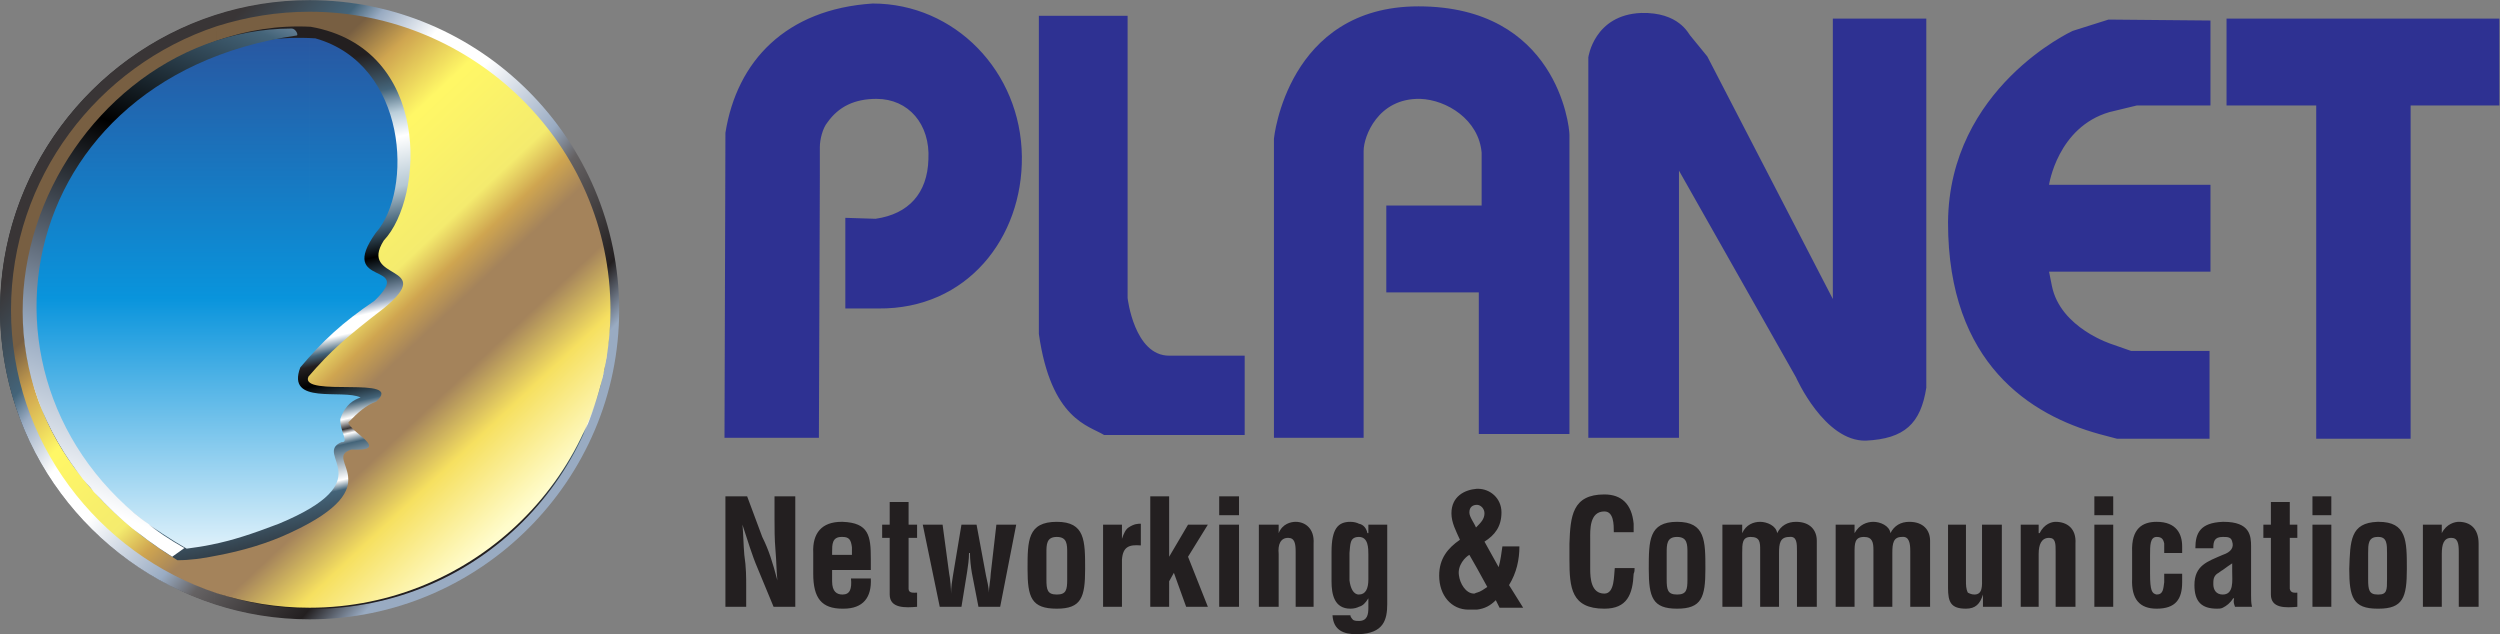
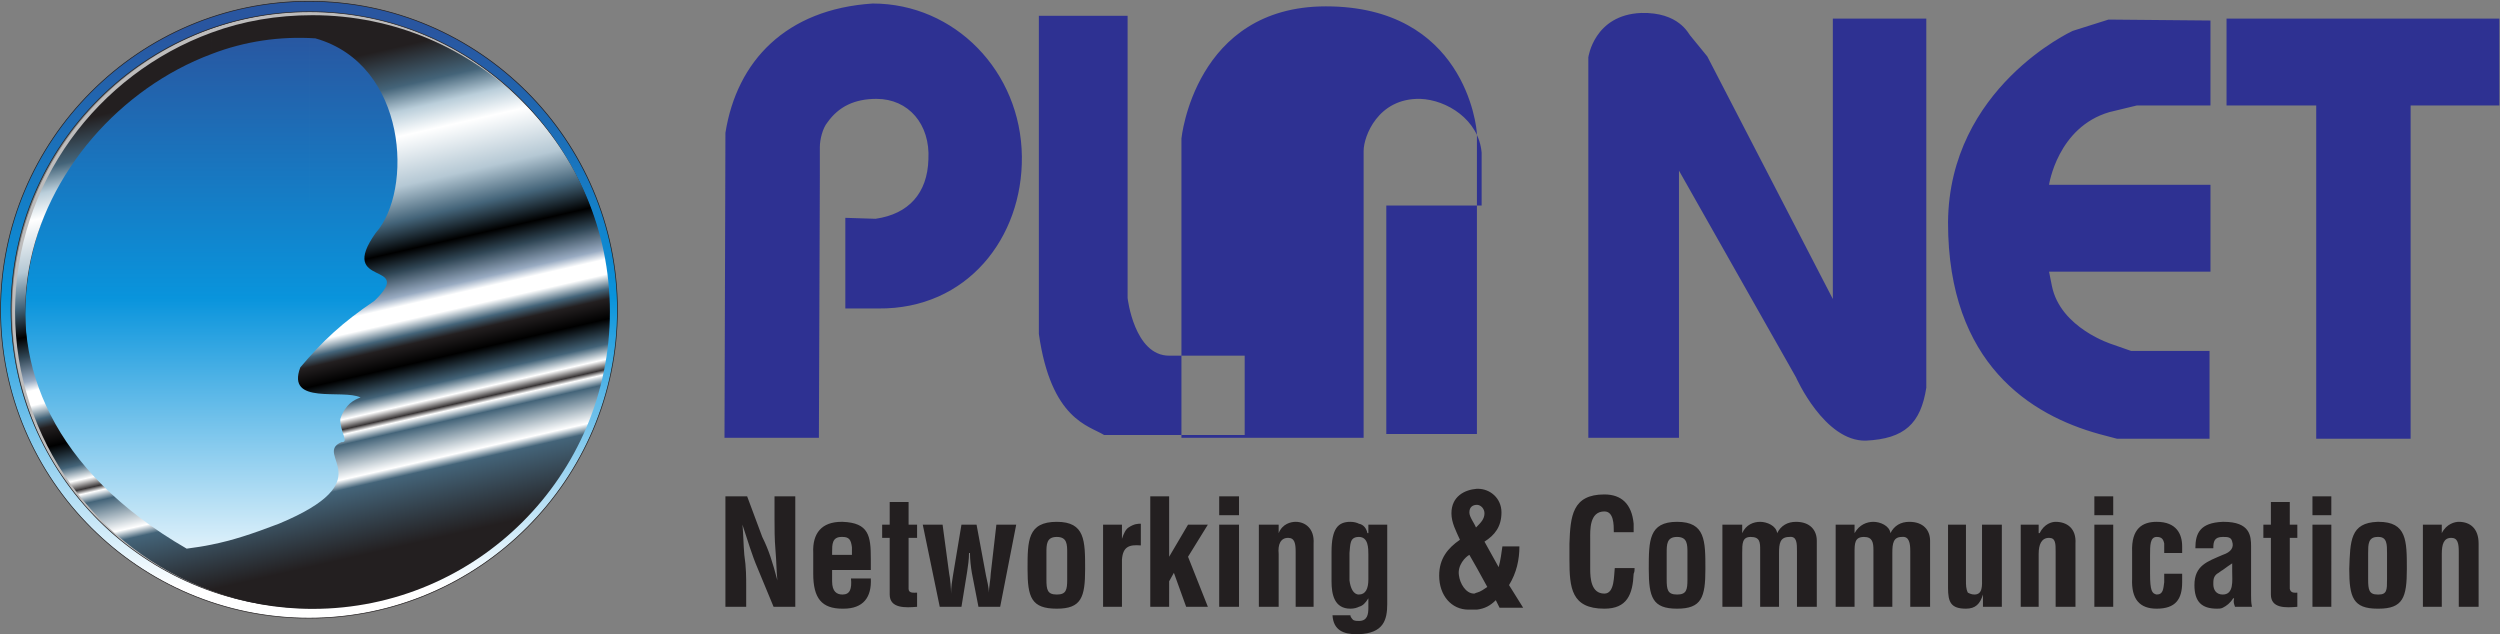
<svg xmlns="http://www.w3.org/2000/svg" xmlns:ns1="http://sodipodi.sourceforge.net/DTD/sodipodi-0.dtd" xmlns:ns2="http://www.inkscape.org/namespaces/inkscape" version="1.1" id="svg2" xml:space="preserve" width="1045.96" height="265.333" viewBox="0 0 1045.96 265.333" ns1:docname="logo-colorful.eps">
  <rect x="0" y="0" width="1045.96" height="265.333" fill="#808080" stroke="none" />
  <defs id="defs6">
    <linearGradient x1="0" y1="0" x2="1" y2="0" gradientUnits="userSpaceOnUse" gradientTransform="matrix(-7.61e-5,-1741.27,-1741.27,7.61e-5,969.863,1890.55)" spreadMethod="pad" id="linearGradient28">
      <stop style="stop-opacity:1;stop-color:#2956a0" offset="0" id="stop22" />
      <stop style="stop-opacity:1;stop-color:#0994dc" offset="0.48" id="stop24" />
      <stop style="stop-opacity:1;stop-color:#ffffff" offset="1" id="stop26" />
    </linearGradient>
    <linearGradient x1="0" y1="0" x2="1" y2="0" gradientUnits="userSpaceOnUse" gradientTransform="matrix(1162.49,-1010.54,-1010.54,-1162.49,381.123,1532.2)" spreadMethod="pad" id="linearGradient52">
      <stop style="stop-opacity:1;stop-color:#393536" offset="0" id="stop34" />
      <stop style="stop-opacity:1;stop-color:#446479" offset="0.17" id="stop36" />
      <stop style="stop-opacity:1;stop-color:#99abc2" offset="0.22" id="stop38" />
      <stop style="stop-opacity:1;stop-color:#ffffff" offset="0.33" id="stop40" />
      <stop style="stop-opacity:1;stop-color:#ffffff" offset="0.45" id="stop42" />
      <stop style="stop-opacity:1;stop-color:#99abc2" offset="0.64" id="stop44" />
      <stop style="stop-opacity:1;stop-color:#656263" offset="0.71" id="stop46" />
      <stop style="stop-opacity:1;stop-color:#231f20" offset="0.91" id="stop48" />
      <stop style="stop-opacity:1;stop-color:#99abc2" offset="1" id="stop50" />
    </linearGradient>
    <linearGradient x1="0" y1="0" x2="1" y2="0" gradientUnits="userSpaceOnUse" gradientTransform="matrix(343.807,-1489.19,-1489.19,-343.807,812.134,1742.58)" spreadMethod="pad" id="linearGradient100">
      <stop style="stop-opacity:1;stop-color:#231f20" offset="0" id="stop56" />
      <stop style="stop-opacity:1;stop-color:#446479" offset="0.08" id="stop58" />
      <stop style="stop-opacity:1;stop-color:#baceda" offset="0.13" id="stop60" />
      <stop style="stop-opacity:1;stop-color:#ffffff" offset="0.18" id="stop62" />
      <stop style="stop-opacity:1;stop-color:#b5c8d4" offset="0.28" id="stop64" />
      <stop style="stop-opacity:1;stop-color:#446479" offset="0.35" id="stop66" />
      <stop style="stop-opacity:1;stop-color:#000000" offset="0.41" id="stop68" />
      <stop style="stop-opacity:1;stop-color:#304655" offset="0.45" id="stop70" />
      <stop style="stop-opacity:1;stop-color:#99abc2" offset="0.5" id="stop72" />
      <stop style="stop-opacity:1;stop-color:#ffffff" offset="0.52" id="stop74" />
      <stop style="stop-opacity:1;stop-color:#ffffff" offset="0.55" id="stop76" />
      <stop style="stop-opacity:1;stop-color:#446479" offset="0.58" id="stop78" />
      <stop style="stop-opacity:1;stop-color:#231f20" offset="0.6" id="stop80" />
      <stop style="stop-opacity:1;stop-color:#000000" offset="0.64" id="stop82" />
      <stop style="stop-opacity:1;stop-color:#446479" offset="0.69" id="stop84" />
      <stop style="stop-opacity:1;stop-color:#ffffff" offset="0.72" id="stop86" />
      <stop style="stop-opacity:1;stop-color:#393536" offset="0.74" id="stop88" />
      <stop style="stop-opacity:1;stop-color:#ffffff" offset="0.75" id="stop90" />
      <stop style="stop-opacity:1;stop-color:#446479" offset="0.77" id="stop92" />
      <stop style="stop-opacity:1;stop-color:#ffffff" offset="0.84" id="stop94" />
      <stop style="stop-opacity:1;stop-color:#446479" offset="0.86" id="stop96" />
      <stop style="stop-opacity:1;stop-color:#231f20" offset="1" id="stop98" />
    </linearGradient>
    <linearGradient x1="0" y1="0" x2="1" y2="0" gradientUnits="userSpaceOnUse" gradientTransform="matrix(1007.27,-1072.01,-1072.01,-1007.27,597.422,1419.07)" spreadMethod="pad" id="linearGradient124">
      <stop style="stop-opacity:1;stop-color:#785f42" offset="0" id="stop104" />
      <stop style="stop-opacity:1;stop-color:#cfa550" offset="0.09" id="stop106" />
      <stop style="stop-opacity:1;stop-color:#fff766" offset="0.22" id="stop108" />
      <stop style="stop-opacity:1;stop-color:#fff766" offset="0.228" id="stop110" />
      <stop style="stop-opacity:1;stop-color:#f4eb6e" offset="0.438" id="stop112" />
      <stop style="stop-opacity:1;stop-color:#cfa550" offset="0.51" id="stop114" />
      <stop style="stop-opacity:1;stop-color:#a4835b" offset="0.58" id="stop116" />
      <stop style="stop-opacity:1;stop-color:#a4835b" offset="0.7" id="stop118" />
      <stop style="stop-opacity:1;stop-color:#f6e060" offset="0.82" id="stop120" />
      <stop style="stop-opacity:1;stop-color:#fffccc" offset="1" id="stop122" />
    </linearGradient>
    <linearGradient x1="0" y1="0" x2="1" y2="0" gradientUnits="userSpaceOnUse" gradientTransform="matrix(-615.022,-1602.19,-1602.19,615.022,827.7,2031.78)" spreadMethod="pad" id="linearGradient138">
      <stop style="stop-opacity:1;stop-color:#99abc2" offset="0" id="stop128" />
      <stop style="stop-opacity:1;stop-color:#446479" offset="0.08" id="stop130" />
      <stop style="stop-opacity:1;stop-color:#000000" offset="0.33" id="stop132" />
      <stop style="stop-opacity:1;stop-color:#99abc2" offset="0.74" id="stop134" />
      <stop style="stop-opacity:1;stop-color:#ffffff" offset="1" id="stop136" />
    </linearGradient>
  </defs>
  <ns1:namedview pagecolor="#ffffff" bordercolor="#666666" borderopacity="1" objecttolerance="10" gridtolerance="10" guidetolerance="10" ns2:pageopacity="0" ns2:pageshadow="2" ns2:window-width="640" ns2:window-height="480" id="namedview4" />
  <g id="g10" ns2:groupmode="layer" ns2:label="ink_ext_XXXXXX" transform="matrix(1.333,0,0,-1.333,0,265.333)">
    <g id="g12" transform="scale(0.1)">
-       <path d="m 2739.16,1979.45 c -272.63,-17.82 -426.68,-180.77 -462.3,-405.95 l -2.92,-957.09 h 296.31 l 2.98,826.7 v 85.94 c 0,23.72 8.85,59.25 23.69,77.05 35.57,50.33 85.96,74.08 154.08,74.08 100.75,0 168.94,-80.02 162.98,-189.64 -2.97,-106.72 -62.23,-171.87 -165.91,-186.72 l -94.84,2.98 v 14.83 -299.33 h 103.68 c 278.56,-2.95 453.38,222.29 450.41,477.07 -2.93,266.72 -210.39,480.08 -468.16,480.08 v 0 z m 4249.17,-47.41 v -272.59 h 281.49 V 613.422 h 296.33 V 1659.45 h 278.55 v 272.59 h -856.37 v 0 z m -465.21,-521.55 h -91.88 c 0,0 26.69,180.77 189.67,228.18 l 85.92,20.78 h 231.09 v 266.64 l -320,2.98 -112.55,-35.57 c 0,0 -388.22,-177.79 -391.14,-601.5 0,-444.512 260.7,-604.5 474.09,-663.719 l 56.26,-14.859 H 6935 v 275.539 h -245.92 l -59.29,20.73 c 0,0 -162.98,50.418 -189.67,183.759 l -8.88,44.46 h 506.68 v 272.58 h -414.8 z M 5269.72,616.41 h -284.49 v 1194.1 c 0,0 17.82,133.36 165.92,139.3 118.57,2.96 148.18,-65.21 154.06,-71.11 l 53.36,-65.22 394.1,-761.49 v 880.05 h 293.36 V 773.41 C 6028.26,660.84 5977.92,613.422 5856.4,607.5 5726.01,604.488 5637.12,806.012 5637.12,806.012 v 0 l -367.4,648.928 V 616.41 Z m -1271.22,0 h 281.48 v 900.77 c 0,44.44 44.45,165.96 177.82,163 82.96,-2.97 183.69,-65.21 192.56,-168.88 v -166.01 h -299.25 v -272.57 h 290.38 V 628.281 h 284.47 v 939.279 c 0,29.64 -41.49,402.98 -474.09,402.98 -411.91,0 -453.37,-414.81 -453.37,-414.81 v 0 -939.32 z m -737.85,325.899 v 998.601 h 278.52 v -885.94 c 0,0 20.79,-180.822 130.37,-180.822 h 237.11 V 625.27 h -441.49 c -47.43,29.628 -166.01,47.429 -204.51,317.039 v 0 0 0" style="fill:#2e3192;fill-opacity:1;fill-rule:nonzero;stroke:none" id="path14" />
+       <path d="m 2739.16,1979.45 c -272.63,-17.82 -426.68,-180.77 -462.3,-405.95 l -2.92,-957.09 h 296.31 l 2.98,826.7 v 85.94 c 0,23.72 8.85,59.25 23.69,77.05 35.57,50.33 85.96,74.08 154.08,74.08 100.75,0 168.94,-80.02 162.98,-189.64 -2.97,-106.72 -62.23,-171.87 -165.91,-186.72 l -94.84,2.98 v 14.83 -299.33 h 103.68 c 278.56,-2.95 453.38,222.29 450.41,477.07 -2.93,266.72 -210.39,480.08 -468.16,480.08 v 0 z m 4249.17,-47.41 v -272.59 h 281.49 V 613.422 h 296.33 V 1659.45 h 278.55 v 272.59 h -856.37 v 0 z m -465.21,-521.55 h -91.88 c 0,0 26.69,180.77 189.67,228.18 l 85.92,20.78 h 231.09 v 266.64 l -320,2.98 -112.55,-35.57 c 0,0 -388.22,-177.79 -391.14,-601.5 0,-444.512 260.7,-604.5 474.09,-663.719 l 56.26,-14.859 H 6935 v 275.539 h -245.92 l -59.29,20.73 c 0,0 -162.98,50.418 -189.67,183.759 l -8.88,44.46 h 506.68 v 272.58 h -414.8 z M 5269.72,616.41 h -284.49 v 1194.1 c 0,0 17.82,133.36 165.92,139.3 118.57,2.96 148.18,-65.21 154.06,-71.11 l 53.36,-65.22 394.1,-761.49 v 880.05 h 293.36 V 773.41 C 6028.26,660.84 5977.92,613.422 5856.4,607.5 5726.01,604.488 5637.12,806.012 5637.12,806.012 v 0 l -367.4,648.928 V 616.41 Z m -1271.22,0 h 281.48 v 900.77 c 0,44.44 44.45,165.96 177.82,163 82.96,-2.97 183.69,-65.21 192.56,-168.88 v -166.01 h -299.25 v -272.57 V 628.281 h 284.47 v 939.279 c 0,29.64 -41.49,402.98 -474.09,402.98 -411.91,0 -453.37,-414.81 -453.37,-414.81 v 0 -939.32 z m -737.85,325.899 v 998.601 h 278.52 v -885.94 c 0,0 20.79,-180.822 130.37,-180.822 h 237.11 V 625.27 h -441.49 c -47.43,29.628 -166.01,47.429 -204.51,317.039 v 0 0 0" style="fill:#2e3192;fill-opacity:1;fill-rule:nonzero;stroke:none" id="path14" />
      <path d="m 2644.34,352.66 v -47.422 h -3 c -29.62,0 -29.62,-23.699 -29.62,-47.386 v 0 -8.883 h 32.62 V 201.52 h -32.62 v -35.559 0 c 0,-32.539 14.82,-41.492 32.62,-41.492 V 80.059 c -65.18,0 -91.88,32.562 -91.88,109.671 v 0 65.129 0 c -2.93,62.231 26.7,97.801 88.88,97.801 z m -213.4,79.961 h 65.2 V 85.961 h -68.16 l -50.3,121.519 v 0 c -17.81,41.489 -29.67,82.989 -47.43,136.329 v 0 0 0 c 2.97,-26.719 2.97,-62.27 5.9,-94.84 5.91,-38.52 5.91,-71.137 5.91,-97.758 v 0 -65.25 h -65.2 V 432.621 h 68.18 l 47.42,-127.383 v 0 c 20.75,-41.449 32.61,-80 47.42,-136.289 v 0 0 0 c -2.98,29.621 -2.98,62.223 -5.94,94.84 -3,35.492 -3,68.121 -3,97.77 v 0 71.062 0 z M 3094.76,183.77 c 2.92,-14.821 8.84,-35.571 8.84,-53.379 v 0 0 0 c 0,11.898 5.96,47.441 5.96,59.339 v 0 l 17.74,154.079 h 62.26 L 3139.19,85.961 h -68.15 L 3050.3,192.66 v 0 c -2.97,17.789 -5.94,41.422 -5.94,62.199 v 0 h -2.99 v 0 c 0,-20.777 -2.97,-38.488 -5.9,-59.23 v 0 l -17.8,-109.668 h -68.13 l -53.33,257.848 h 62.22 l 20.73,-154.079 v 0 c 2.98,-11.898 5.94,-47.441 5.94,-62.308 v 0 0 0 c 0,20.777 2.99,38.539 5.91,56.348 v 0 l 26.66,160.039 h 47.42 L 3094.76,183.77 Z M 2878.43,85.961 c -35.58,-2.992 -85.97,-5.902 -85.97,38.508 v 0 177.851 h -23.66 v 41.489 h 23.66 v 71.07 h 59.29 v -71.07 h 26.68 V 302.32 h -26.68 v -160.031 0 c 0,-14.867 17.77,-11.898 26.68,-11.898 v 0 -44.43 0 z M 2644.34,201.52 v 47.449 h 29.62 v 0 23.672 0 c -2.98,23.73 -8.89,32.597 -29.62,32.597 v 47.422 c 82.97,-2.949 88.85,-44.441 88.85,-115.531 v 0 -35.609 h -88.85 z m 0,-121.461 v 44.41 c 23.67,0 29.62,17.82 26.64,50.39 v 0 h 62.21 v 0 c 2.98,-59.25 -23.65,-94.8 -85.92,-94.8 h -2.93 z M 3316.97,352.66 v -47.422 c -32.59,0 -32.59,-23.699 -32.59,-50.379 v 0 -82.961 0 c 0,-32.597 2.96,-47.429 32.59,-47.429 V 80.059 c -80.01,0 -91.83,35.55 -91.83,124.429 v 0 0 c 0,88.891 0,148.172 91.83,148.172 z m 696.33,-35.57 v 0 0 c 11.86,29.648 38.55,35.57 53.35,35.57 29.64,0 59.27,-20.75 56.3,-68.148 v 0 -198.551 h -56.3 v 171.891 0 c 0,26.66 -2.97,44.468 -23.73,44.468 -23.7,0 -32.53,-20.781 -29.62,-50.41 v 0 -165.949 h -62.19 V 343.809 h 62.19 V 317.09 Z m -186.67,56.308 v 59.223 h 62.2 v -59.223 h -62.2 v 0 z m 0,-287.437 V 343.809 h 62.2 V 85.961 h -62.2 v 0 z m -216.31,0 V 432.621 h 59.22 V 275.609 c 0,-11.82 0,-23.699 0,-32.578 v 0 0 l 59.3,100.778 h 62.25 l -62.25,-100.778 62.25,-157.07 h -68.16 l -38.5,106.699 -14.89,-26.699 V 85.961 h -59.22 v 0 z m -88.9,213.32 v 0 0 c 5.93,17.809 11.86,29.688 20.74,35.598 17.8,11.859 29.66,11.859 38.53,11.859 v 0 -68.179 0 c -35.57,2.98 -56.3,-2.95 -59.27,-44.477 v 0 -148.121 h -59.25 V 343.809 h 59.25 v -44.528 0 z M 3316.97,80.059 v 44.41 c 29.6,0 32.6,14.832 32.6,47.429 v 0 82.961 0 c 0,26.68 0,50.379 -32.6,50.379 v 47.422 c 88.88,0 88.88,-59.281 88.88,-148.172 0,-88.879 -11.86,-124.429 -88.88,-124.429 z M 4265.16,41.52 V 0 c -2.9,0 -5.94,0 -8.85,0 -38.55,0 -71.15,11.879 -74.07,59.34 v 0 h 56.27 v 0 c 0,-5.98 5.92,-11.879 8.88,-14.851 5.94,-2.969 11.83,-2.969 17.77,-2.969 v 0 z m 0,305.219 v -41.5 c -29.6,0 -26.65,-23.699 -29.6,-50.379 v 0 -85.91 0 c 2.95,-23.73 11.83,-44.48 29.6,-44.48 v 0 -38.508 c -5.94,-2.992 -14.8,-5.902 -26.65,-5.902 -50.38,0 -59.28,44.41 -59.28,85.902 v 0 91.891 0 c 0,74.058 20.77,94.808 59.28,94.808 11.85,0 20.71,-2.949 26.65,-5.922 z M 4265.16,0 v 41.52 c 26.67,0 29.68,20.73 29.68,41.449 v 0 29.652 0 0 c -8.92,-14.789 -17.78,-23.691 -29.68,-26.66 v 38.508 c 20.76,0 29.68,17.82 29.68,47.429 v 0 77.071 0 c 0,20.761 0,56.269 -29.68,56.269 v 41.5 c 14.82,-2.929 23.72,-14.828 26.67,-29.648 v 0 h 3.01 v 26.719 h 59.24 v -248.989 0 C 4354.08,44.488 4342.19,3.012 4265.16,0 Z m 370.4,456.391 V 406 c -11.85,0 -23.69,-5.941 -23.69,-23.691 0,-14.809 14.82,-32.598 20.76,-47.43 2.93,2.93 2.93,2.93 2.93,2.93 V 207.48 l -23.69,41.489 v 0 c -11.85,-5.938 -38.5,-32.598 -32.61,-65.199 2.97,-23.75 20.76,-56.348 47.43,-56.348 2.93,0 5.94,2.969 8.87,2.969 V 77.07 c -5.94,0 -14.81,0 -26.68,0 -53.33,0 -91.81,44.45 -91.81,106.7 0,53.359 26.63,85.96 65.16,112.601 -11.86,26.699 -26.68,53.34 -26.68,82.969 0,53.281 41.47,74.082 80.01,77.051 z M 5130.43,207.48 c 0,-5.96 0,-11.851 -2.95,-17.75 -2.99,-65.261 -20.76,-109.671 -91.86,-109.671 -103.73,0 -109.66,65.16 -109.66,154.023 v 0 50.43 0 c 2.95,85.918 8.88,154.097 109.66,154.097 53.34,0 85.94,-29.64 91.86,-91.871 0,-5.898 0,-14.828 0,-26.679 v 0 h -62.28 v 0 c 0,23.75 0,65.191 -29.58,65.191 -47.45,0 -44.49,-59.25 -44.49,-85.969 v 0 -94.793 0 c 0,-29.629 2.99,-77.066 44.49,-77.066 32.6,0 29.58,56.348 32.6,80.058 v 0 h 62.21 z M 4635.56,77.07 v 53.321 c 11.86,3.031 23.73,11.898 32.63,17.808 v 0 l -32.63,59.281 v 130.329 c 11.86,11.902 23.73,23.75 23.73,41.531 v 0 0 c 0,14.781 -11.87,26.66 -23.73,26.66 v 50.391 c 3,0 3,0 3,0 38.49,0 74.05,-29.653 74.05,-74.082 0,-44.5 -20.72,-71.118 -53.32,-91.84 v 0 l 44.45,-80.02 v 0 c 5.91,20.723 8.87,44.41 11.81,65.16 v 0 h 53.38 v 0 c 0,-41.527 -8.88,-82.949 -32.6,-121.488 v 0 l 44.41,-71.152 h -74.06 l -11.86,23.73 v 0 C 4677.05,88.93 4659.29,80.059 4635.56,77.07 Z M 5263.75,352.66 v -47.422 c -32.59,0 -32.59,-23.699 -32.59,-50.379 v 0 -82.961 0 c 0,-32.597 2.99,-47.429 32.59,-47.429 V 80.059 c -77,0 -88.83,35.55 -88.83,124.429 v 0 0 c 0,88.891 0,148.172 88.83,148.172 z m 1529.01,-97.801 v 29.653 c -2.98,14.769 -8.89,20.726 -23.69,20.726 -20.77,0 -20.77,-26.679 -20.77,-56.269 v 0 -59.239 0 c 0,-53.421 5.97,-62.308 20.77,-65.261 20.71,0 20.71,17.82 23.69,38.543 v 0 26.718 h 56.31 v -26.718 0 c 0,-53.364 -20.74,-82.953 -80,-82.953 -53.35,0 -79.99,29.589 -77.07,94.8 v 0 82.993 0 c -2.92,74.058 32.58,94.808 77.07,94.808 62.19,0 80,-38.5 80,-77.051 v 0 -20.75 h -56.31 z m -219.28,118.539 v 59.223 h 59.22 v -59.223 h -59.22 v 0 z m 0,-287.437 V 343.809 h 59.22 V 85.961 h -59.22 v 0 z M 6398.67,317.09 h 2.95 v 0 c 14.79,29.648 38.5,35.57 50.35,35.57 35.59,0 65.24,-20.75 62.23,-68.148 v 0 -198.551 h -62.23 v 171.891 0 c 0,26.66 0,44.468 -20.73,44.468 -23.71,0 -32.57,-20.781 -32.57,-50.41 v 0 -165.949 h -56.31 V 343.809 h 56.31 v -26.719 0 z M 6223.82,124.469 v 0 0 c -8.88,-29.649 -23.67,-44.41 -53.33,-44.41 -47.44,0 -56.26,20.722 -56.26,65.16 v 0 198.59 h 56.26 v -174.86 0 c 0,-14.828 0,-26.66 5.92,-38.558 5.94,-2.969 11.85,-5.922 20.73,-5.922 26.68,0 23.75,29.652 23.75,50.39 v 0 168.95 h 62.21 V 85.961 h -59.28 v 38.508 0 z M 5820.83,317.09 v 0 0 c 14.84,26.719 38.51,35.57 59.27,35.57 20.76,0 50.37,-11.82 53.34,-35.57 11.85,23.75 32.6,35.57 59.29,35.57 44.41,0 65.15,-26.66 65.15,-59.281 v 0 -207.418 h -62.21 v 174.801 0 c 0,23.75 -2.94,47.457 -26.64,44.476 -26.7,0 -29.62,-20.726 -29.62,-50.379 v 0 -168.898 h -59.31 v 177.828 0 c 0,23.711 -2.97,41.449 -29.62,41.449 -29.65,0 -29.65,-20.726 -29.65,-50.379 v 0 -168.898 h -59.29 V 343.809 h 59.29 v -26.719 0 z m -352.65,0 v 0 0 c 11.93,26.719 35.63,35.57 56.37,35.57 20.72,0 50.38,-11.82 53.35,-35.57 11.84,23.75 32.56,35.57 59.22,35.57 44.45,0 65.2,-26.66 65.2,-59.281 v 0 -207.418 h -62.23 v 174.801 0 c 0,23.75 0,47.457 -23.69,44.476 -29.63,0 -32.64,-20.726 -32.64,-50.379 v 0 -168.898 h -59.21 v 177.828 0 c 0,23.711 0,41.449 -29.65,41.449 -26.72,0 -26.72,-20.726 -26.72,-50.379 v 0 -168.898 h -62.15 V 343.809 h 62.15 v -26.719 0 z M 5263.75,80.059 v 44.41 c 29.68,0 32.58,14.832 32.58,47.429 v 0 82.961 0 c 0,26.68 0,50.379 -32.58,50.379 v 0 47.422 0 c 88.91,0 88.91,-59.281 88.91,-148.172 0,-88.879 -11.86,-124.429 -88.91,-124.429 v 0 z M 6976.46,248.969 V 201.52 c -5.93,-2.95 -11.85,-8.86 -17.76,-11.79 -11.84,-8.992 -11.84,-20.781 -11.84,-32.64 0,-17.789 8.88,-32.621 29.6,-32.621 v 0 -41.5 c -5.93,-2.91 -11.85,-2.91 -17.76,-2.91 -47.44,0 -71.08,20.722 -71.08,74.062 0,62.25 41.44,74.078 88.84,94.848 v 0 z m 0,103.691 v -47.422 c -26.67,0 -29.6,-14.769 -29.6,-35.508 v 0 h -56.32 v 0 c 0,47.36 14.8,79.981 85.92,82.93 z m 281.55,20.738 v 59.223 h 59.25 v -59.223 h -59.25 z m 0,-287.437 V 343.809 h 59.25 V 85.961 h -59.25 v 0 z m -47.46,0 c -35.54,-2.992 -82.98,-5.902 -82.98,38.508 v 0 177.851 h -23.63 v 41.489 h 23.63 v 71.07 h 59.29 v -71.07 h 23.69 V 302.32 h -23.69 v -160.031 0 c 2.95,-14.867 17.76,-11.898 23.69,-11.898 v 0 -44.43 0 z m -234.09,-2.992 v 41.5 c 35.6,0 29.66,44.48 29.66,71.16 v 0 26.68 0 c -8.92,-5.938 -17.79,-11.86 -29.66,-20.789 v 47.449 c 26.66,8.883 35.6,23.672 29.66,41.5 -3,14.769 -14.82,14.769 -29.66,14.769 v 47.422 h 2.97 c 82.98,0 85.96,-44.441 85.96,-77.051 v 0 -154.089 0 c 0,-11.872 0,-23.688 2.96,-35.559 v 0 h -53.37 v 0 c -2.92,8.859 -5.9,14.82 -2.92,26.66 v 0 h -2.98 v 0 c -8.89,-14.789 -20.75,-23.691 -32.62,-29.652 z M 7462.47,352.66 v -47.422 c -29.67,0 -29.67,-23.699 -29.67,-50.379 v 0 -82.961 0 c 0,-32.597 2.96,-47.429 29.67,-47.429 V 80.059 c -77.08,0 -88.95,35.55 -88.95,124.429 v 0 0 c 3.01,88.891 3.01,145.223 88.95,148.172 z m 201.47,-35.57 v 0 0 c 14.77,29.648 41.48,35.57 53.33,35.57 35.56,0 62.24,-20.75 62.24,-68.148 v 0 -198.551 h -62.24 v 171.891 0 c 0,26.66 -2.96,44.468 -23.68,44.468 -23.75,0 -29.65,-20.781 -29.65,-50.41 v 0 -165.949 h -59.29 V 343.809 h 59.29 V 317.09 Z M 7462.47,80.059 v 44.41 h 2.93 c 26.68,0 26.68,14.832 26.68,47.429 v 0 82.961 0 c 0,26.68 0,50.379 -26.68,50.379 h -2.93 v 47.422 c 2.93,0 2.93,0 2.93,0 88.89,0 88.89,-59.281 88.89,-148.172 0,-88.879 -11.85,-124.429 -88.89,-124.429 h -2.93 v 0" style="fill:#231f20;fill-opacity:1;fill-rule:nonzero;stroke:none" id="path16" />
      <path d="m 980.793,72.148 c 518.587,0 942.557,421.782 942.557,941.652 0,518.14 -423.97,941.68 -942.557,941.68 -518.609,0 -942.598,-423.54 -942.598,-941.68 0,-519.87 423.989,-941.652 942.598,-941.652" style="fill:#bdbcbc;fill-opacity:1;fill-rule:evenodd;stroke:none" id="path18" />
-       <path d="m 980.793,72.148 c 518.587,0 942.557,421.782 942.557,941.652 0,518.14 -423.97,941.68 -942.557,941.68 -518.609,0 -942.598,-423.54 -942.598,-941.68 0,-519.87 423.989,-941.652 942.598,-941.652 z" style="fill:none;stroke:#231f20;stroke-width:2.16;stroke-linecap:butt;stroke-linejoin:miter;stroke-miterlimit:4;stroke-dasharray:none;stroke-opacity:1" id="path20" />
      <path d="M 971.68,1906.45 C 245.664,1957.34 -393.066,826.531 556.809,232.129 c 107.394,3.672 243.828,34.59 356.644,87.269 21.828,10.911 41.836,20.012 58.227,30.891 v 439.949 c -5.465,3.66 -7.325,10.922 -3.633,18.153 1.832,3.648 1.832,5.468 3.633,7.257 z m -1.801,79.93 c 1.801,0 1.801,0 1.801,0 v -32.7 C 456.715,1953.68 34.559,1533.74 34.559,1017.51 34.559,503.012 456.715,83.07 971.68,83.07 V 50.352 c 0,0 0,0 -1.801,0 -533.168,0 -968.055,434.457 -968.055,967.158 0,532.62 434.887,968.87 968.055,968.87 z M 971.68,815.648 c 41.86,69.133 125.57,138.172 232.9,207.272 171.05,139.97 -81.86,83.67 0,212.72 127.39,134.5 151.05,599.88 -229.252,670.81 0,0 -1.848,0 -3.648,0 z m 0,-465.359 c 231.12,129.07 41.86,203.602 130.99,229.07 129.21,-10.918 -5.42,49.102 -9.11,79.981 9.11,52.73 56.4,58.199 87.36,70.91 81.87,74.531 -167.38,25.43 -209.24,59.988 V 350.289 Z m 0,1636.091 c 533.15,-1.77 966.23,-436.25 966.23,-968.87 0,-530.889 -433.08,-965.44 -966.23,-967.158 v 32.719 c 516.76,0 937.13,419.942 937.13,934.44 0,516.23 -420.37,936.17 -937.13,936.17 v 32.7 0" style="fill:url(#linearGradient28);fill-opacity:1;fill-rule:evenodd;stroke:none" id="path30" />
      <path d="m 975.328,1906.45 c 380.302,-70.93 356.642,-536.31 229.252,-670.81 -81.86,-129.05 171.05,-72.75 0,-212.72 -111.02,-72.74 -196.51,-143.588 -236.533,-214.529 -29.117,-67.243 305.703,5.468 212.873,-78.141 -30.96,-12.711 -78.25,-18.18 -87.36,-70.91 3.69,-30.879 138.32,-90.899 9.11,-79.981 C 1008.07,550.289 1233.7,468.461 913.453,319.398 800.637,266.719 664.203,235.801 556.809,232.129 -394.867,828.391 247.48,1960.99 975.328,1906.45 Z m -3.648,47.23 c 516.76,0 937.13,-419.94 937.13,-936.17 0,-514.498 -420.37,-934.44 -937.13,-934.44 -514.965,0 -937.121,419.942 -937.121,934.44 0,516.23 422.156,936.17 937.121,936.17 z m -1.801,32.7 c 533.121,0 968.031,-436.25 968.031,-968.87 C 1937.91,484.809 1503,50.352 969.879,50.352 436.711,50.352 1.824,484.809 1.824,1017.51 c 0,532.62 434.887,968.87 968.055,968.87 z" style="fill:none;stroke:#231f20;stroke-width:2.16;stroke-linecap:butt;stroke-linejoin:miter;stroke-miterlimit:4;stroke-dasharray:none;stroke-opacity:1" id="path32" />
-       <path d="M 673.266,93.969 C 283.84,221.211 0,588.48 0,1017.51 c 0,430.81 283.84,798.01 673.266,925.28 v -45.47 C 67.34,1682.85 -311.172,735.68 540.43,201.23 c 41.859,1.84 85.531,7.25 132.836,16.372 z M 971.68,1990.03 c 534.98,0 971.69,-436.33 971.69,-972.52 0,-534.498 -436.71,-970.85 -971.69,-970.85 -103.707,0 -203.821,16.371 -298.414,47.309 V 217.602 c 80.05,14.527 163.797,41.847 236.554,74.546 332.98,156.313 98.25,241.782 198.32,270.821 134.66,-10.938 87.35,58.203 85.55,87.281 7.26,56.352 -36.4,54.5 -3.66,69.129 94.64,87.191 -158.32,45.391 -127.34,116.269 39.98,72.762 36.36,112.711 150.99,187.272 178.32,145.42 -85.49,87.29 0,219.99 131.02,139.93 156.49,623.53 -238.352,698.04 -103.742,7.26 -205.621,-9.07 -302.062,-43.63 v 45.47 c 94.593,30.94 194.707,47.24 298.414,47.24" style="fill:url(#linearGradient52);fill-opacity:1;fill-rule:evenodd;stroke:none" id="path54" />
      <path d="M 664.203,135.82 C 305.68,264.859 47.289,610.25 47.289,1012.03 c 0,401.74 258.391,745.31 616.914,876.17 v -67.19 C 89.137,1606.49 -263.867,759.32 585.922,268.48 c 27.297,3.649 52.734,7.321 78.281,12.731 z m 316.59,1806.97 c 514.947,0 933.437,-418.11 933.437,-930.76 0,-514.53 -418.49,-932.62 -933.437,-932.62 -111.031,0 -218.352,19.988 -316.59,56.41 v 145.391 c 63.68,12.719 125.508,32.719 211.035,65.469 327.562,136.332 105.555,216.289 196.512,256.289 25.5,-1.797 -5.46,32.75 -3.63,72.711 16.37,47.289 43.64,60 63.68,67.289 -56.45,27.269 -234.71,-25.43 -189.206,94.5 70.946,83.66 130.976,140.031 232.906,209.061 130.98,127.29 -120.14,38.19 3.6,212.72 118.26,132.67 100.09,528.99 -189.202,610.85 -111.027,7.23 -222.039,-9.13 -325.695,-49.09 v 67.19 c 98.238,36.39 205.559,54.59 316.59,54.59" style="fill:url(#linearGradient100);fill-opacity:1;fill-rule:evenodd;stroke:none" id="path102" />
-       <path d="M 680.563,128.461 C 307.512,252.129 34.559,604.82 34.559,1017.51 c 0,414.46 272.953,767.1 646.004,890.74 v -45.46 C 80.039,1648.27 -260.191,735.68 556.809,232.129 c 38.203,0 80.046,5.41 123.754,14.57 z M 971.68,1953.68 c 516.76,0 944.35,-419.94 944.35,-936.17 0,-514.498 -427.59,-934.44 -944.35,-934.44 -101.918,0 -198.344,16.328 -291.117,45.391 v 118.238 c 78.214,14.512 160.128,38.121 232.89,72.699 320.247,149.063 94.617,230.891 189.217,259.961 129.21,-5.468 -5.42,54.551 -9.11,85.43 29.16,30.891 56.4,54.59 87.36,65.461 92.83,83.609 -241.99,10.898 -212.873,78.141 70.923,81.82 116.443,121.828 236.533,214.529 171.05,139.97 -81.86,83.67 0,212.72 127.39,134.5 151.05,603.53 -229.252,670.81 -101.922,5.42 -201.992,-10.93 -294.765,-43.66 v 45.46 c 92.773,29.09 189.199,45.43 291.117,45.43" style="fill:url(#linearGradient124);fill-opacity:1;fill-rule:evenodd;stroke:none" id="path126" />
-       <path d="m 540.43,243.031 38.222,27.258 c -733.297,414.5 -584.086,1474.331 353.004,1608.891 5.461,1.8 -3.691,21.81 -16.359,21.81 C 165.582,1899.18 -347.563,801.16 540.43,243.031" style="fill:url(#linearGradient138);fill-opacity:1;fill-rule:evenodd;stroke:none" id="path140" />
    </g>
  </g>
</svg>